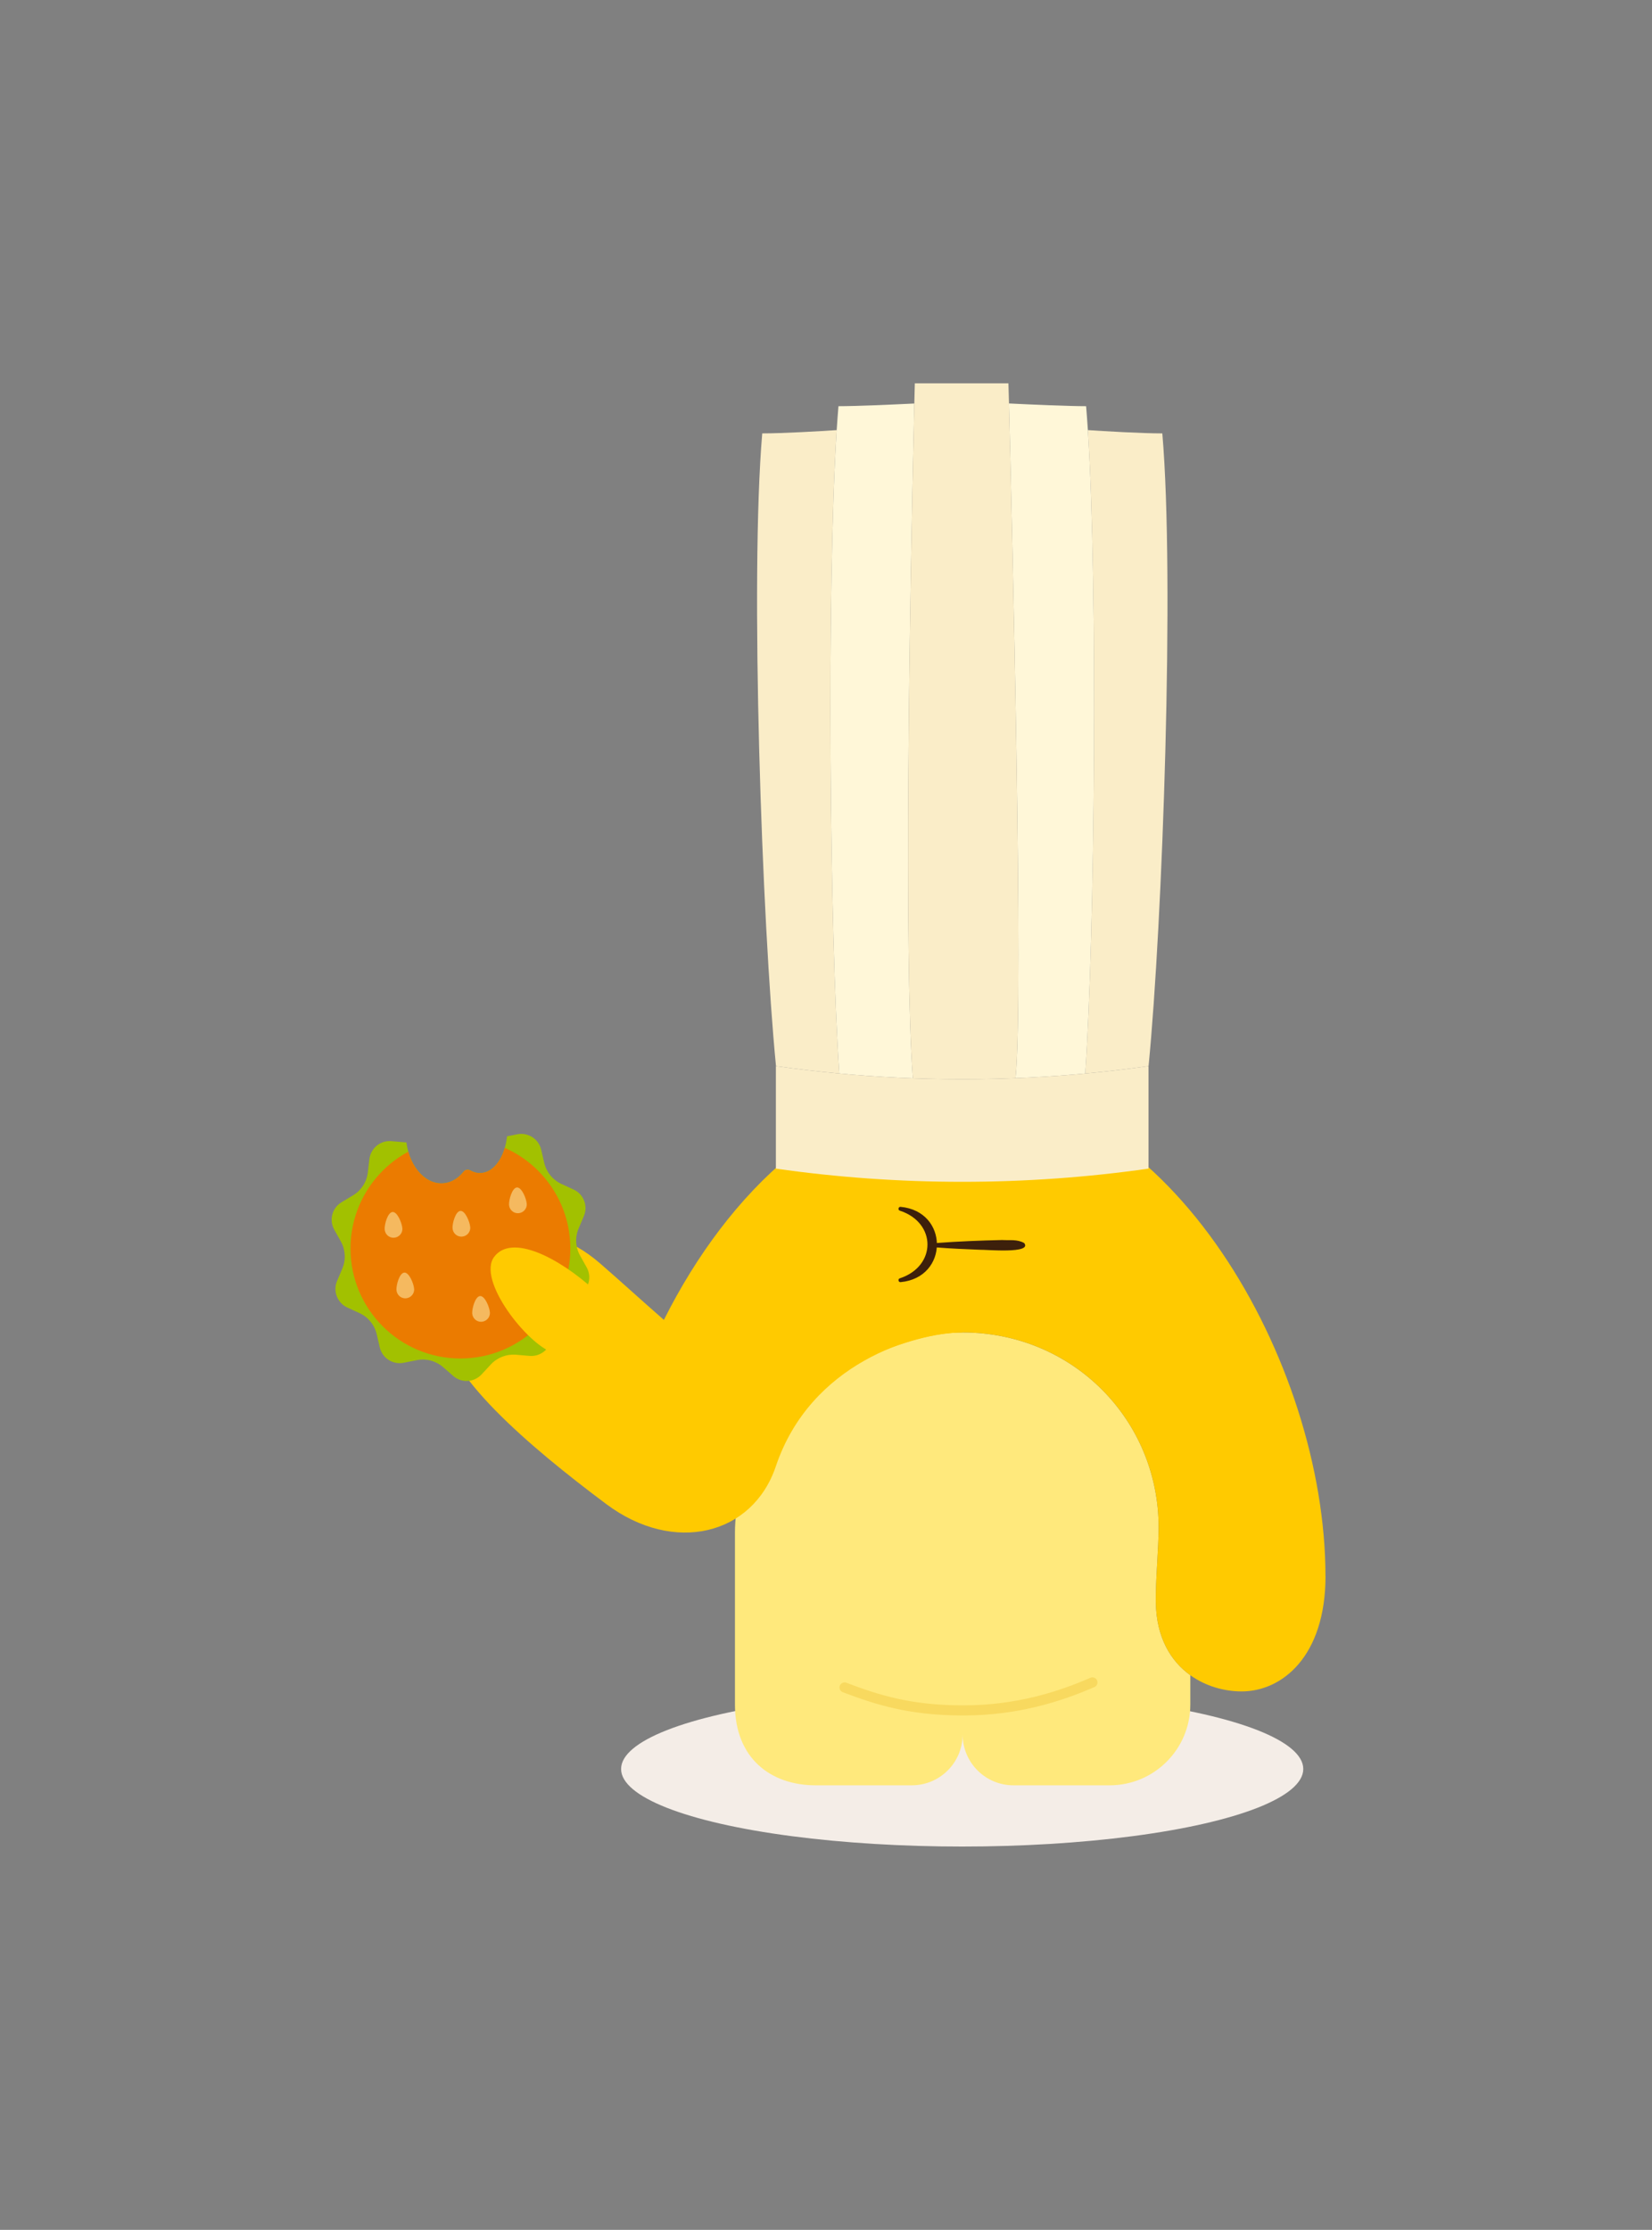
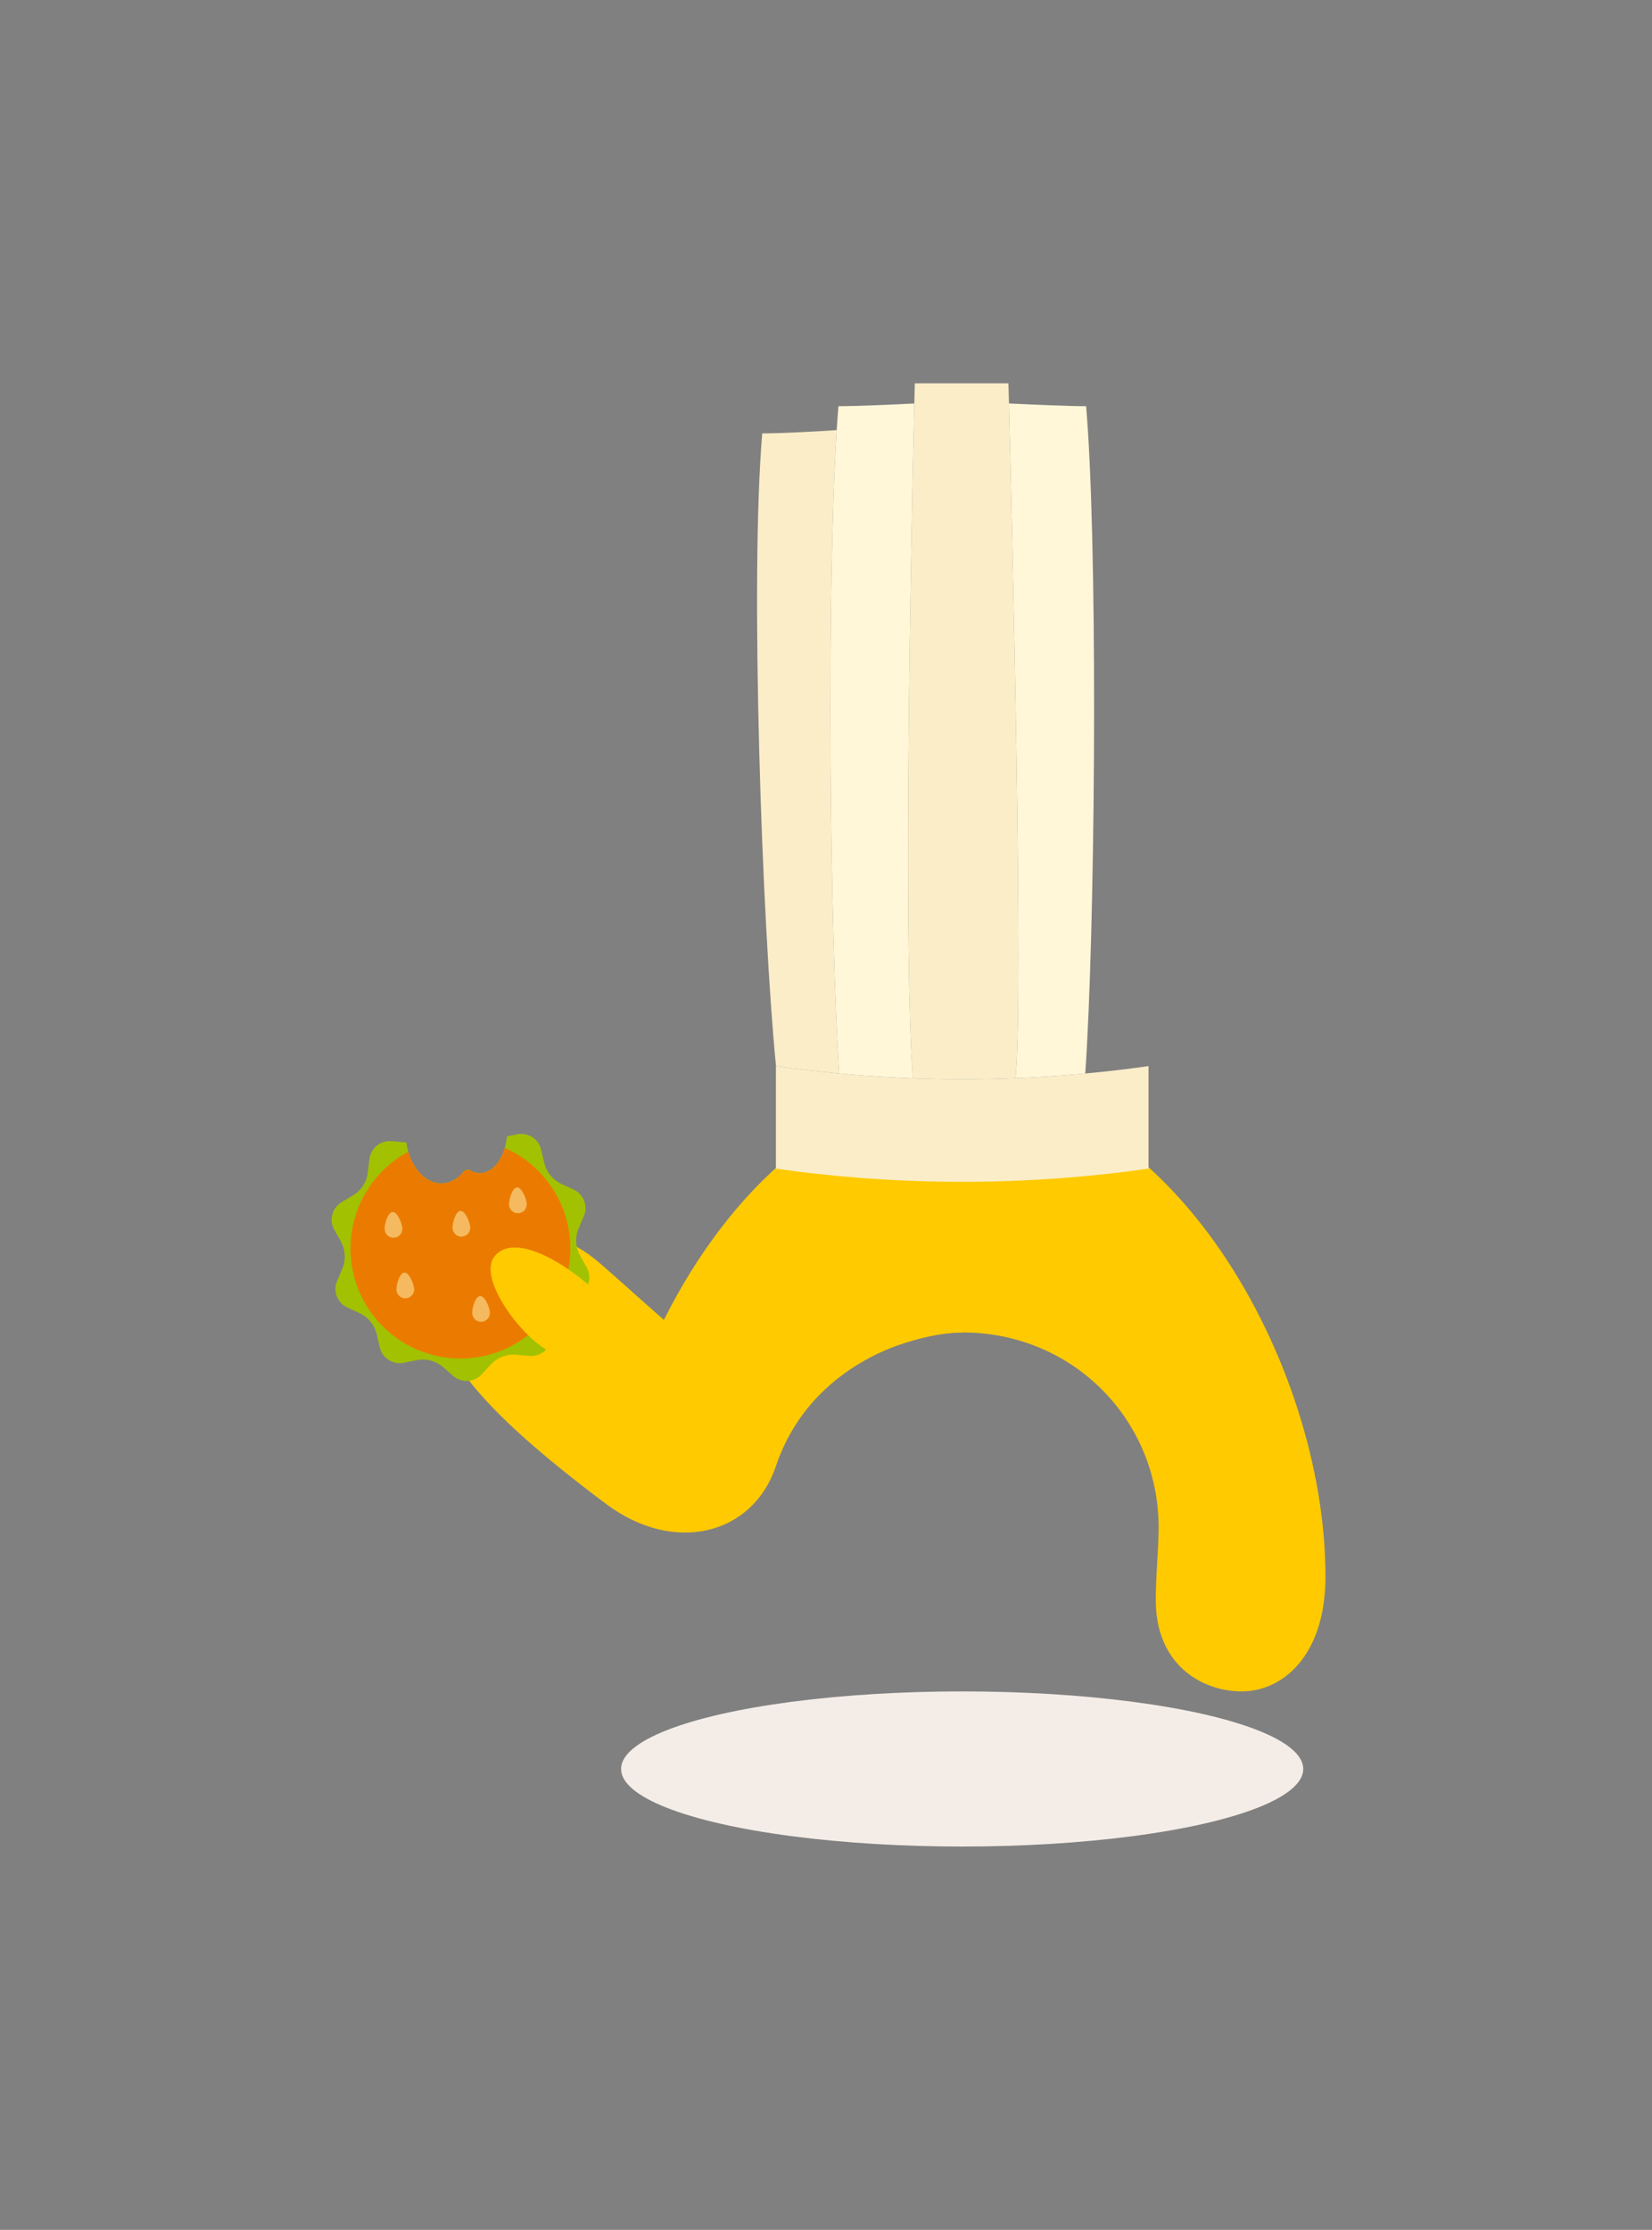
<svg xmlns="http://www.w3.org/2000/svg" id="Layer_1" data-name="Layer 1" viewBox="0 0 326.87 440.99">
  <rect x="0" y="0" width="326.87" height="440.99" fill="#808080" stroke="none" />
  <defs>
    <style>
      .cls-1, .cls-2 {
        fill: none;
      }

      .cls-3 {
        fill: #fff7d8;
      }

      .cls-4 {
        fill: #ffe97c;
      }

      .cls-5 {
        fill: #f4ede7;
      }

      .cls-6 {
        fill: #eb7b00;
      }

      .cls-7 {
        fill: #f5b95f;
      }

      .cls-8 {
        fill: #faedc8;
      }

      .cls-9 {
        fill: #ffca00;
      }

      .cls-2 {
        stroke: #f8d95f;
        stroke-linecap: round;
        stroke-linejoin: round;
        stroke-width: 2px;
      }

      .cls-10 {
        fill: #3d200b;
      }

      .cls-11 {
        clip-path: url(#clippath);
      }

      .cls-12 {
        fill: #a2c100;
      }
    </style>
    <clipPath id="clippath">
      <path class="cls-1" d="M100.37,222.08c0,.07.01.13.02.2.28,5.18-2.06,9.53-5.24,9.7-.73.04-1.43-.14-2.09-.51-.45-.25-1.02-.16-1.34.25-1.09,1.36-2.51,2.22-4.12,2.3-3.73.2-6.98-3.84-7.27-9.02-.04-.81,0-1.59.09-2.34-10.24,4.51-16.98,15.27-15.65,27.22,1.46,13.21,12.8,23.44,26.09,23.54,15.43.12,27.54-12.77,26.71-27.95-.59-10.85-7.63-19.81-17.2-23.39Z" />
    </clipPath>
  </defs>
  <ellipse class="cls-5" cx="190.38" cy="349.84" rx="67.49" ry="15.34" />
  <g>
-     <path class="cls-4" d="M235.52,331.3v5.81c0,8.81-7.15,15.96-15.96,15.96h-19.03c-5.56,0-10.06-4.5-10.06-10.06,0,5.56-4.5,10.06-10.06,10.06h-19.03c-8.81,0-15.96-5.29-15.96-15.96v-34.02c0-21.35,23.32-39.58,45.05-39.58s38.78,17.22,38.78,38.57c0,4.12-.61,10.18-.56,14.74.09,7.03,2.97,11.71,6.83,14.48Z" />
    <path class="cls-9" d="M262.27,311.69c0,15.92-8.62,22.81-16.59,22.81-3.4,0-7.09-1-10.16-3.2-3.86-2.77-6.74-7.45-6.83-14.48-.05-4.56.56-10.62.56-14.74,0-21.35-17.04-38.57-38.78-38.57s-57.15,30.7-75.08,19.1c-3.46-2.24-8.88-5.02-12.68-7.54-5.85-3.9-14.73-8.67-14.96-13.41-.18-3.77.99-7.41,2.83-10.27,4.33-6.69,16.14-11.97,28.16-1.53,4.61,4.01,6.68,5.96,12.62,11.17,12.74-25.46,34.02-45.79,59.1-45.79,40.96,0,71.8,54.23,71.8,96.45Z" />
    <g>
      <path class="cls-8" d="M166.07,212.3c-4.16-.38-8.3-.87-12.43-1.45l-.1-.03c-2.77-28.31-5.18-96.43-2.72-125.11,4.14,0,11.58-.44,14.73-.65-1.99,30.9-1.38,100.05.52,127.24Z" />
      <path class="cls-3" d="M180.62,213.25c-4.07-.15-8.14-.4-12.2-.74-.78-.06-1.57-.13-2.35-.21-1.9-27.19-2.51-96.34-.52-127.24.11-1.7.23-3.28.35-4.73,3.46,0,10.49-.31,15.01-.53-.99,41.9-2.06,109.44-.29,133.45Z" />
-       <path class="cls-8" d="M227.26,210.82l-.07.02c-4.14.59-8.29,1.08-12.46,1.46,1.9-27.19,2.51-96.34.52-127.24,3.15.21,10.59.65,14.73.65,2.46,28.68.05,96.8-2.72,125.11Z" />
      <path class="cls-3" d="M214.73,212.3c-.78.08-1.57.15-2.35.21-3.81.32-7.63.56-11.45.71,1.65-15.26-.75-112.48-1.29-133.43,4.51.22,11.74.54,15.26.54.12,1.45.24,3.03.35,4.73,1.99,30.9,1.38,100.05-.52,127.24Z" />
      <path class="cls-8" d="M200.93,213.22c-1.2.05-2.41.09-3.62.12-2.31.06-4.61.09-6.92.09s-4.6-.03-6.9-.09c-.96-.02-1.91-.05-2.87-.09-1.77-24.01-.7-91.55.29-133.45.04-1.36.07-2.69.1-3.99h18.52s.04,1.42.11,3.98c.54,20.95,2.94,118.17,1.29,133.43Z" />
      <path class="cls-8" d="M227.25,210.83v20.28c-24.36,3.48-49.37,3.48-73.73,0v-20.28s.08.01.12.02c4.13.58,8.27,1.07,12.43,1.45.78.08,1.57.15,2.35.21,4.06.34,8.13.59,12.2.74.96.04,1.91.07,2.87.09,2.3.06,4.6.09,6.9.09s4.61-.03,6.92-.09c1.21-.03,2.42-.07,3.62-.12,3.82-.15,7.64-.39,11.45-.71.78-.06,1.57-.13,2.35-.21,4.17-.38,8.32-.87,12.46-1.46.02,0,.04-.01.06-.01Z" />
    </g>
-     <path class="cls-2" d="M216.15,332.72c-6.36,2.77-14.86,5.54-25.57,5.54s-17.19-2.17-23.47-4.54" />
-     <path class="cls-10" d="M185.21,245.83c4.36-.33,8.72-.5,13.08-.6,1.5.1,2.96-.19,4.36.6,1.67,2.17-7.67,1.28-8.72,1.33-2.91-.11-5.81-.24-8.72-.47-.51-.03-.51-.83,0-.85h0Z" />
-     <path class="cls-10" d="M178.2,238.67c9.58.91,9.57,13.98,0,14.89-.44.06-.6-.61-.17-.75,7.31-2.39,7.31-11.01,0-13.39-.43-.13-.27-.81.17-.75h0Z" />
+     <path class="cls-10" d="M178.2,238.67h0Z" />
  </g>
  <path class="cls-9" d="M190.47,263.51c-9.52,0-30.09,6.08-36.96,26.47-4.58,13.61-20.14,17.49-33.53,7.49-15.36-11.47-32.57-26.15-32.23-35.82.63-18.09,33.26-5.46,33.26-5.46l13.53,23.32,46.36-21.45,9.57,5.45Z" />
  <g class="cls-11">
    <path class="cls-12" d="M92.54,221.71l2.01,1.75c1.43,1.24,3.35,1.75,5.2,1.38l2.61-.52c2.14-.42,4.23.93,4.72,3.05l.6,2.59c.43,1.84,1.68,3.38,3.4,4.18l2.42,1.11c1.98.91,2.88,3.24,2.03,5.24l-1.04,2.45c-.74,1.74-.63,3.73.29,5.38l1.3,2.32c1.07,1.9.43,4.31-1.44,5.43l-2.28,1.37c-1.62.97-2.7,2.64-2.92,4.52l-.31,2.64c-.26,2.17-2.19,3.74-4.36,3.55l-2.65-.23c-1.88-.16-3.74.55-5.02,1.94l-1.81,1.95c-1.48,1.6-3.97,1.74-5.61.31l-2.01-1.75c-1.43-1.24-3.35-1.75-5.2-1.38l-2.61.52c-2.14.42-4.23-.93-4.72-3.05l-.6-2.59c-.43-1.84-1.68-3.38-3.4-4.18l-2.42-1.11c-1.98-.91-2.88-3.24-2.03-5.24l1.04-2.45c.74-1.74.63-3.73-.29-5.38l-1.3-2.32c-1.07-1.9-.43-4.31,1.44-5.43l2.28-1.37c1.62-.97,2.7-2.64,2.92-4.52l.31-2.64c.26-2.17,2.19-3.74,4.36-3.55l2.65.23c1.88.16,3.74-.55,5.02-1.94l1.81-1.95c1.48-1.6,3.97-1.74,5.61-.31Z" />
    <circle class="cls-6" cx="91.1" cy="246.91" r="21.75" />
    <path class="cls-7" d="M79.62,242.93c.05.97-.69,1.79-1.66,1.85s-1.79-.69-1.85-1.66.6-3.38,1.57-3.43,1.88,2.28,1.93,3.24Z" />
    <path class="cls-7" d="M104.23,238.08c.05.97-.69,1.79-1.66,1.85s-1.79-.69-1.85-1.66c-.05-.97.6-3.38,1.57-3.43s1.88,2.28,1.93,3.24Z" />
    <path class="cls-7" d="M81.95,254.91c.05.97-.69,1.79-1.66,1.85s-1.79-.69-1.85-1.66c-.05-.97.6-3.38,1.57-3.43s1.88,2.28,1.93,3.24Z" />
    <path class="cls-7" d="M105.91,251.26c.05.97-.69,1.79-1.66,1.85s-1.79-.69-1.85-1.66.6-3.38,1.57-3.43,1.88,2.28,1.93,3.24Z" />
    <path class="cls-7" d="M93.05,242.71c.05.97-.69,1.79-1.66,1.85s-1.79-.69-1.85-1.66.6-3.38,1.57-3.43,1.88,2.28,1.93,3.24Z" />
    <path class="cls-7" d="M96.94,259.55c.05.97-.69,1.79-1.66,1.85s-1.79-.69-1.85-1.66c-.05-.97.6-3.38,1.57-3.43s1.88,2.28,1.93,3.24Z" />
  </g>
  <path class="cls-9" d="M117.6,255.12c-6.97-6.36-16.36-11.22-19.83-6.55-3.43,4.62,6.53,17.25,11.64,18.95,5.11,1.7,8.19-12.4,8.19-12.4Z" />
</svg>